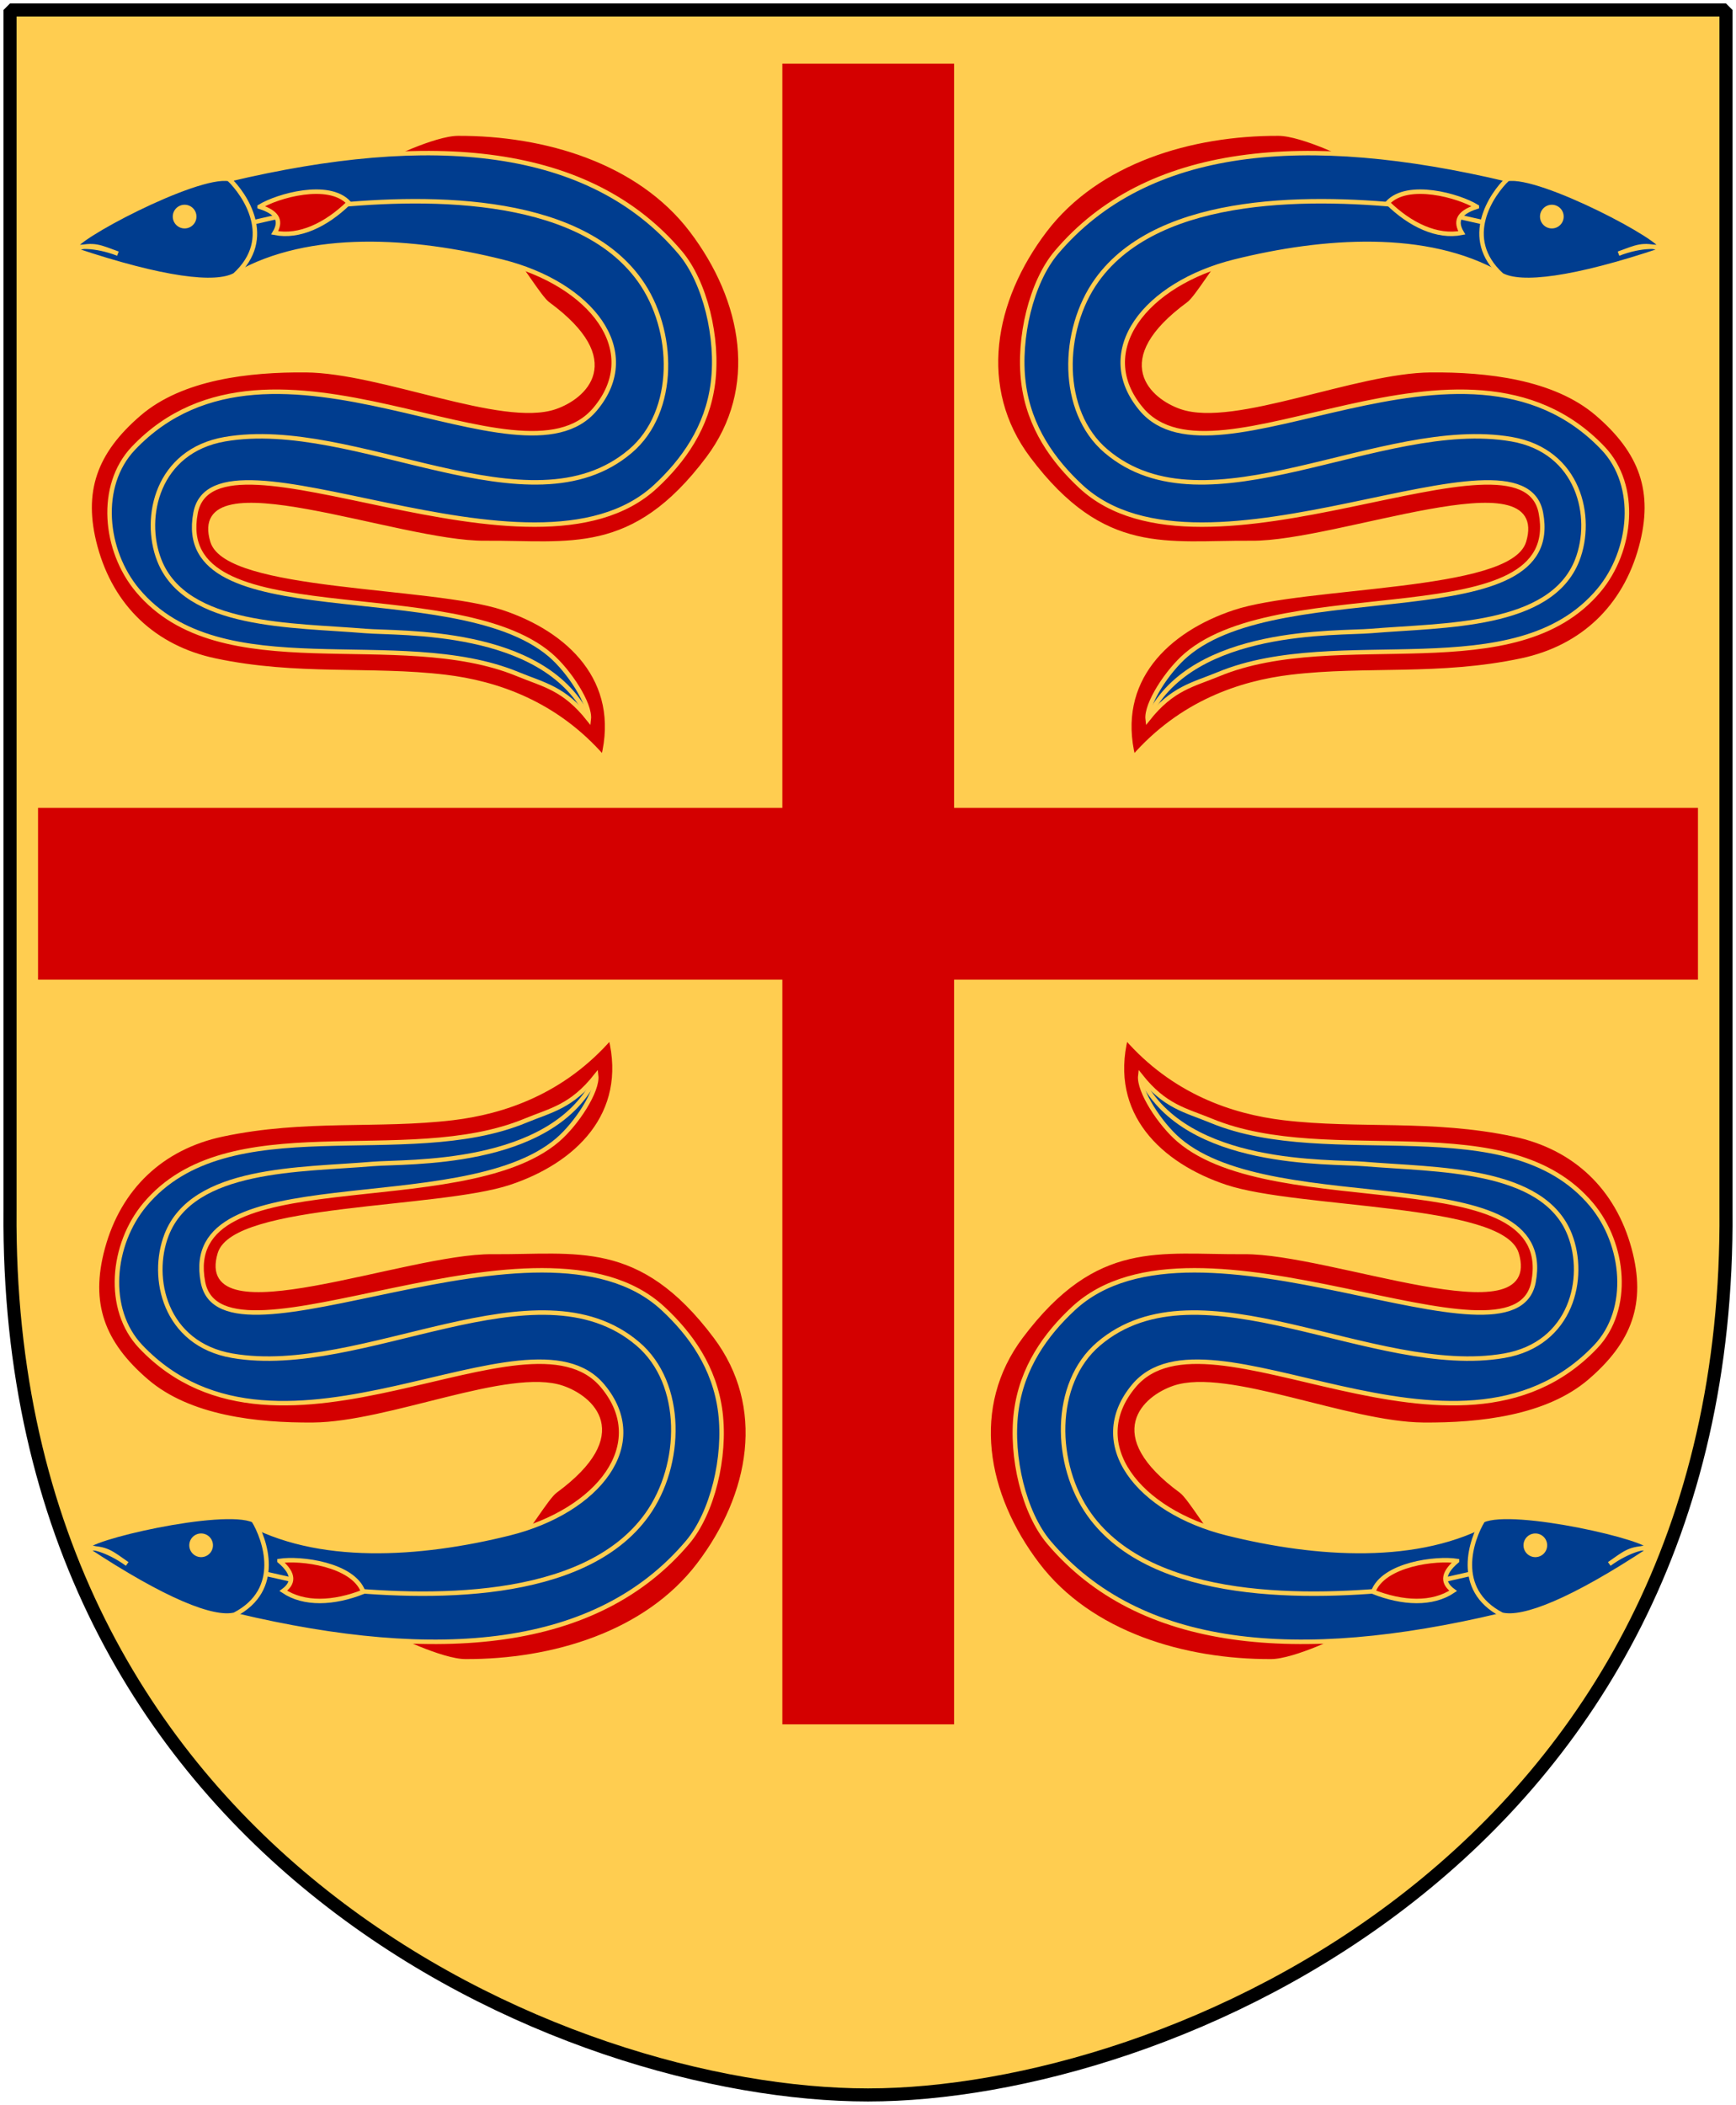
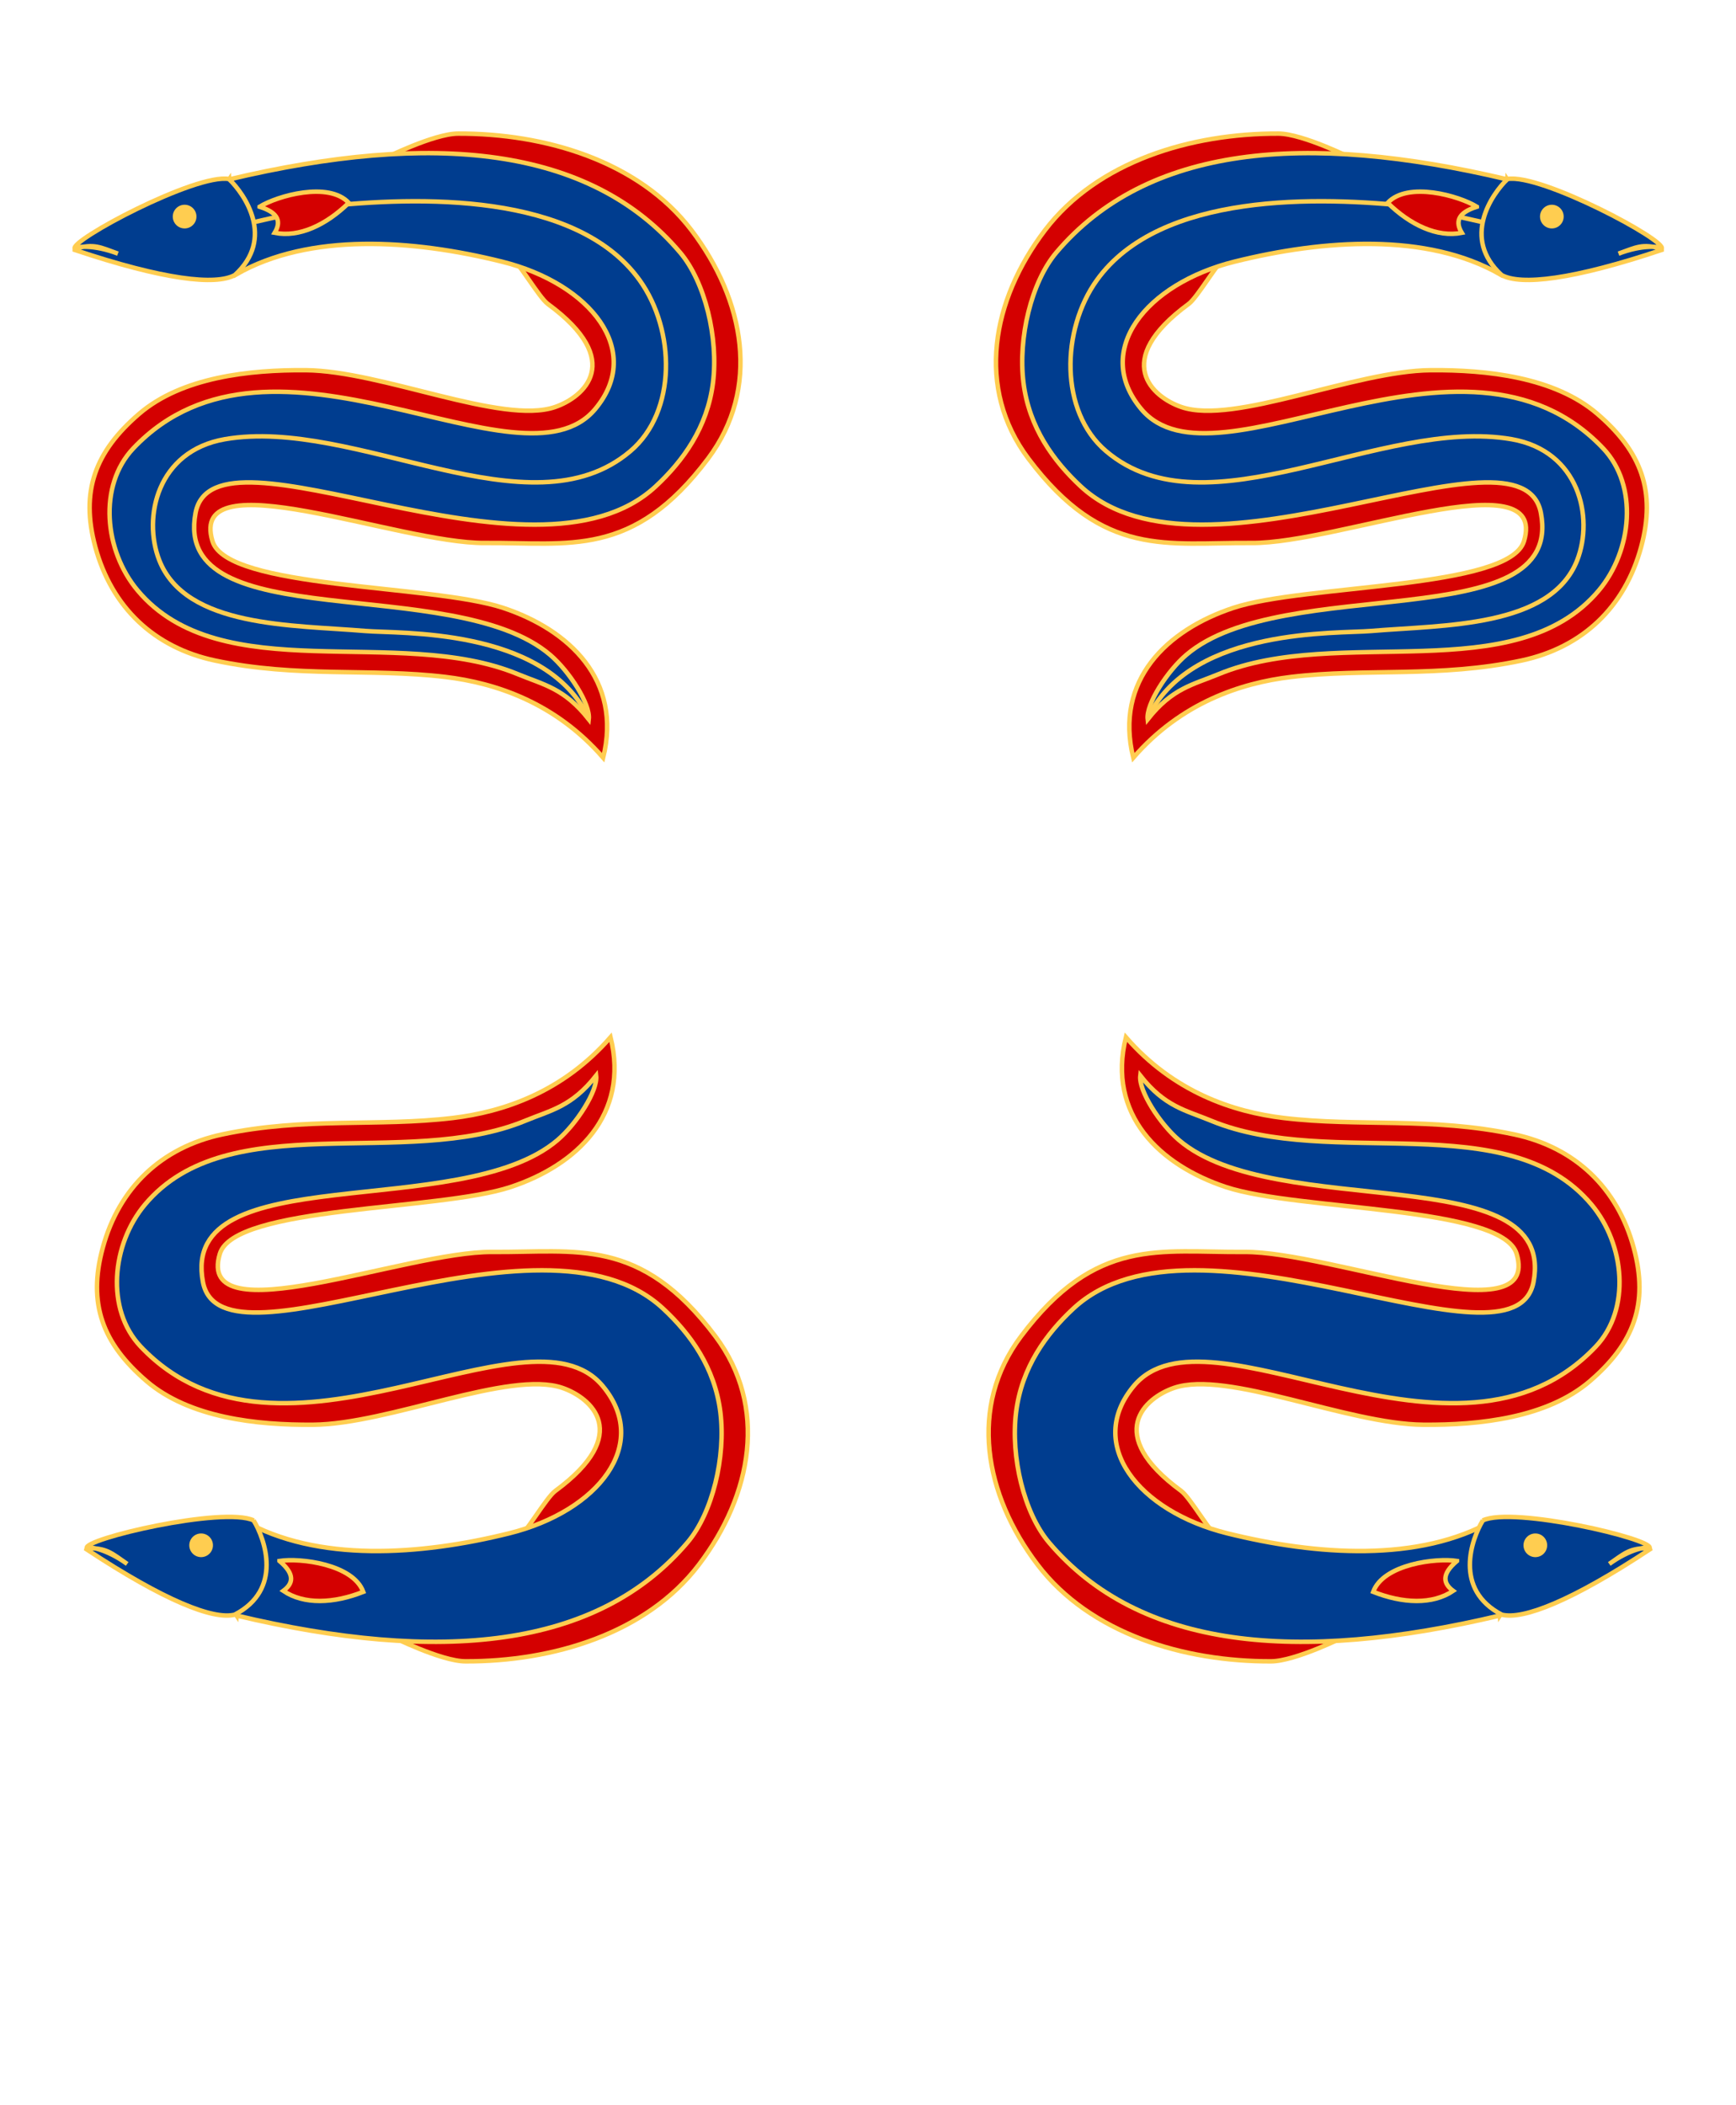
<svg xmlns="http://www.w3.org/2000/svg" xmlns:xlink="http://www.w3.org/1999/xlink" version="1.0" width="251" height="304.2" id="svg4166">
  <defs id="defs4168" />
-   <path d="m 249.551,1.44 -124.05,0 -124.051,0 0,173.497 C 0.682,268.657 81.739,302.756 125.5,302.756 c 42.994,0 124.818,-34.099 124.051,-127.82 l 0,-173.497 z" id="Shield" style="fill:#ffcd50" />
-   <path d="m 113.116,9.2 0,107.55 -107.616,0 0,24.834 107.616,0 0,107.616 24.834,0 0,-107.616 107.55,0 0,-24.834 -107.55,0 0,-107.55 -24.834,0 z" id="Greek-Cross" style="fill:#d40000" />
  <g transform="matrix(0.649,0,0,0.649,-290.943,-130.724)" id="Eel" style="fill:#003d8f;stroke:#ffcd50">
    <path d="m 533.803,236.76 c 0,0 11.098,-5.566 16.53,-5.585 19.375,-0.07 40.293,6.109 52.024,21.53 11.853,15.582 15.443,35.185 3.68,50.835 -16.748,22.281 -30.927,18.641 -49.74,18.794 -19.291,0.157 -66.224,-18.814 -60.666,-0.396 3.23,10.702 48.718,9.536 64.761,14.85 14.727,4.878 26.551,16.094 22.279,33.365 -10.622,-12.214 -23.858,-16.634 -35.148,-17.986 -16.668,-1.995 -33.047,0.235 -51.363,-3.661 -13.553,-2.883 -22.997,-11.893 -26.625,-25.266 -3.376,-12.444 -0.027,-21.263 9.756,-29.663 9.516,-8.171 24.574,-9.821 37.117,-9.718 16.982,0.139 43.752,12.235 55.533,8.208 6.396,-2.186 15.775,-10.209 -1.604,-22.964 -1.934,-1.419 -6.588,-9.441 -8.529,-10.926 0,0 -28.003,-21.417 -28.003,-21.417 z" id="eel-fin" style="fill:#d40000" />
    <path d="m 499.35,241.37 c 45.228,-10.713 80.3,-7.518 100.466,16.284 5.549,6.549 8.562,19.015 7.318,28.997 -1.244,9.983 -6.693,17.438 -12.769,23.084 -27.351,25.418 -98.271,-16.357 -102.504,5.912 -5.296,27.858 57.396,13.208 78.985,31.594 4.25,3.62 9.017,10.98 8.617,14.361 -5.499,-6.956 -10.029,-7.669 -15.797,-10.053 -26.729,-11.043 -66.147,3.492 -84.729,-18.669 -7.388,-8.811 -8.846,-23.306 -0.922,-31.639 31.149,-32.754 86.263,11.12 102.884,-8.731 10.847,-12.956 -0.968,-27.903 -20.81,-32.83 -19.842,-4.927 -42.825,-6.518 -59.196,2.867 0,0 -1.542,-21.178 -1.542,-21.178 z" id="eel-main" />
    <path d="m 579.109,360.649 c -9.988,-19.536 -41.892,-18.082 -49.429,-18.719 -16.129,-1.363 -40.053,-0.708 -45.919,-15.794 -3.7,-9.514 -0.444,-24.294 14.624,-26.908 29.061,-5.042 67.921,21.756 90.376,2.632 10.369,-8.831 9.978,-26.949 2.047,-38.022 -14.1,-19.688 -49.429,-18.719 -70.78,-16.379 l -16.681,3.774" id="eel-marking" style="fill:none" />
    <g id="g4010">
      <path d="m 499.308,241.289 c 3.487,3.372 10.33,13.168 1.301,21.389 -4.298,2.347 -15.81,1.056 -35.685,-5.611 -0.047,-0.935 4.486,-1.162 9.638,0.836 -4.076,-1.466 -5.264,-2.268 -9.59,-1.093 -1.432,-1.707 26.983,-16.844 34.337,-15.521 z" id="eel-head" />
      <path d="m 492.062,249.654 c 0,1.457 -1.182,2.639 -2.639,2.639 -1.457,0 -2.639,-1.182 -2.639,-2.639 0,-1.457 1.182,-2.639 2.639,-2.639 1.457,0 2.639,1.182 2.639,2.639 z" id="eel-eye" style="fill:#ffcd50;stroke:none" />
    </g>
    <path d="m 506.135,247.457 c 3.951,-2.44 15.4,-5.685 19.863,-0.863 -5.059,4.933 -11.05,7.76 -16.513,6.675 1.4,-2.347 1.068,-4.412 -3.35,-5.811 z" id="eel-gill-fin" style="fill:#d40000" />
  </g>
  <use transform="matrix(-1,0,0,1,251.066,-1.03032e-7)" id="Eel2" x="0" y="0" width="251" height="304.2" xlink:href="#Eel" />
  <g transform="matrix(0.649,0,0,-0.649,-289.876,390.126)" id="Eel3" style="fill:#003d8f;stroke:#ffcd50">
    <path d="m 533.803,236.76 c 0,0 11.098,-5.566 16.53,-5.585 19.375,-0.07 40.293,6.109 52.024,21.53 11.853,15.582 15.443,35.185 3.68,50.835 -16.748,22.281 -30.927,18.641 -49.74,18.794 -19.291,0.157 -66.224,-18.814 -60.666,-0.396 3.23,10.702 48.718,9.536 64.761,14.85 14.727,4.878 26.551,16.094 22.279,33.365 -10.622,-12.214 -23.858,-16.634 -35.148,-17.986 -16.668,-1.995 -33.047,0.235 -51.363,-3.661 -13.553,-2.883 -22.997,-11.893 -26.625,-25.266 -3.376,-12.444 -0.027,-21.263 9.756,-29.663 9.516,-8.171 24.574,-9.821 37.117,-9.718 16.982,0.139 43.752,12.235 55.533,8.208 6.396,-2.186 15.775,-10.209 -1.604,-22.964 -1.934,-1.419 -6.588,-9.441 -8.529,-10.926 0,0 -28.003,-21.417 -28.003,-21.417 z" id="path3998" style="fill:#d40000" />
    <path d="m 499.35,241.37 c 45.228,-10.713 80.3,-7.518 100.466,16.284 5.549,6.549 8.562,19.015 7.318,28.997 -1.244,9.983 -6.693,17.438 -12.769,23.084 -27.351,25.418 -98.271,-16.357 -102.504,5.912 -5.296,27.858 57.396,13.208 78.985,31.594 4.25,3.62 9.017,10.98 8.617,14.361 -5.499,-6.956 -10.029,-7.669 -15.797,-10.053 -26.729,-11.043 -66.147,3.492 -84.729,-18.669 -7.388,-8.811 -8.846,-23.306 -0.922,-31.639 31.149,-32.754 86.263,11.12 102.884,-8.731 10.847,-12.956 -0.968,-27.903 -20.81,-32.83 -19.842,-4.927 -42.825,-6.518 -59.196,2.867 0,0 -1.542,-21.178 -1.542,-21.178 z" id="path4000" />
-     <path d="m 579.109,360.649 c -9.988,-19.536 -41.892,-18.082 -49.429,-18.719 -16.129,-1.363 -40.053,-0.708 -45.919,-15.794 -3.7,-9.514 -0.444,-24.294 14.624,-26.908 29.061,-5.042 67.921,21.756 90.376,2.632 10.369,-8.831 9.978,-26.949 2.047,-38.022 -14.1,-19.688 -49.429,-18.719 -70.78,-16.379 l -16.681,3.774" id="path4002" style="fill:none" />
    <path d="m 508.919,253.521 c 4.587,0.726 16.401,-0.7 18.657,-6.872 -6.571,-2.598 -13.19,-2.893 -17.81,0.217 2.197,1.625 2.688,3.658 -0.847,6.654 z" id="path4008" style="fill:#d40000;stroke-width:1" />
    <use transform="matrix(0.966,-0.257,-0.257,-0.966,82.835,623.961)" id="use4014" style="fill:#003d8f;stroke:#ffcd50" x="0" y="0" width="1" height="1" xlink:href="#g4010" />
  </g>
  <use transform="matrix(-1,0,0,1,251.066,0)" id="Eel4" x="0" y="0" width="251" height="304.2" xlink:href="#Eel3" />
-   <path d="m 249.551,1.44 -124.05,0 -124.051,0 0,173.497 c -0.767,93.721 80.289,127.82 124.051,127.82 42.994,0 124.818,-34.099 124.051,-127.82 l 0,-173.497 z" id="Frame" style="fill:none;stroke:#000000;stroke-width:1.888;stroke-linejoin:bevel" />
</svg>